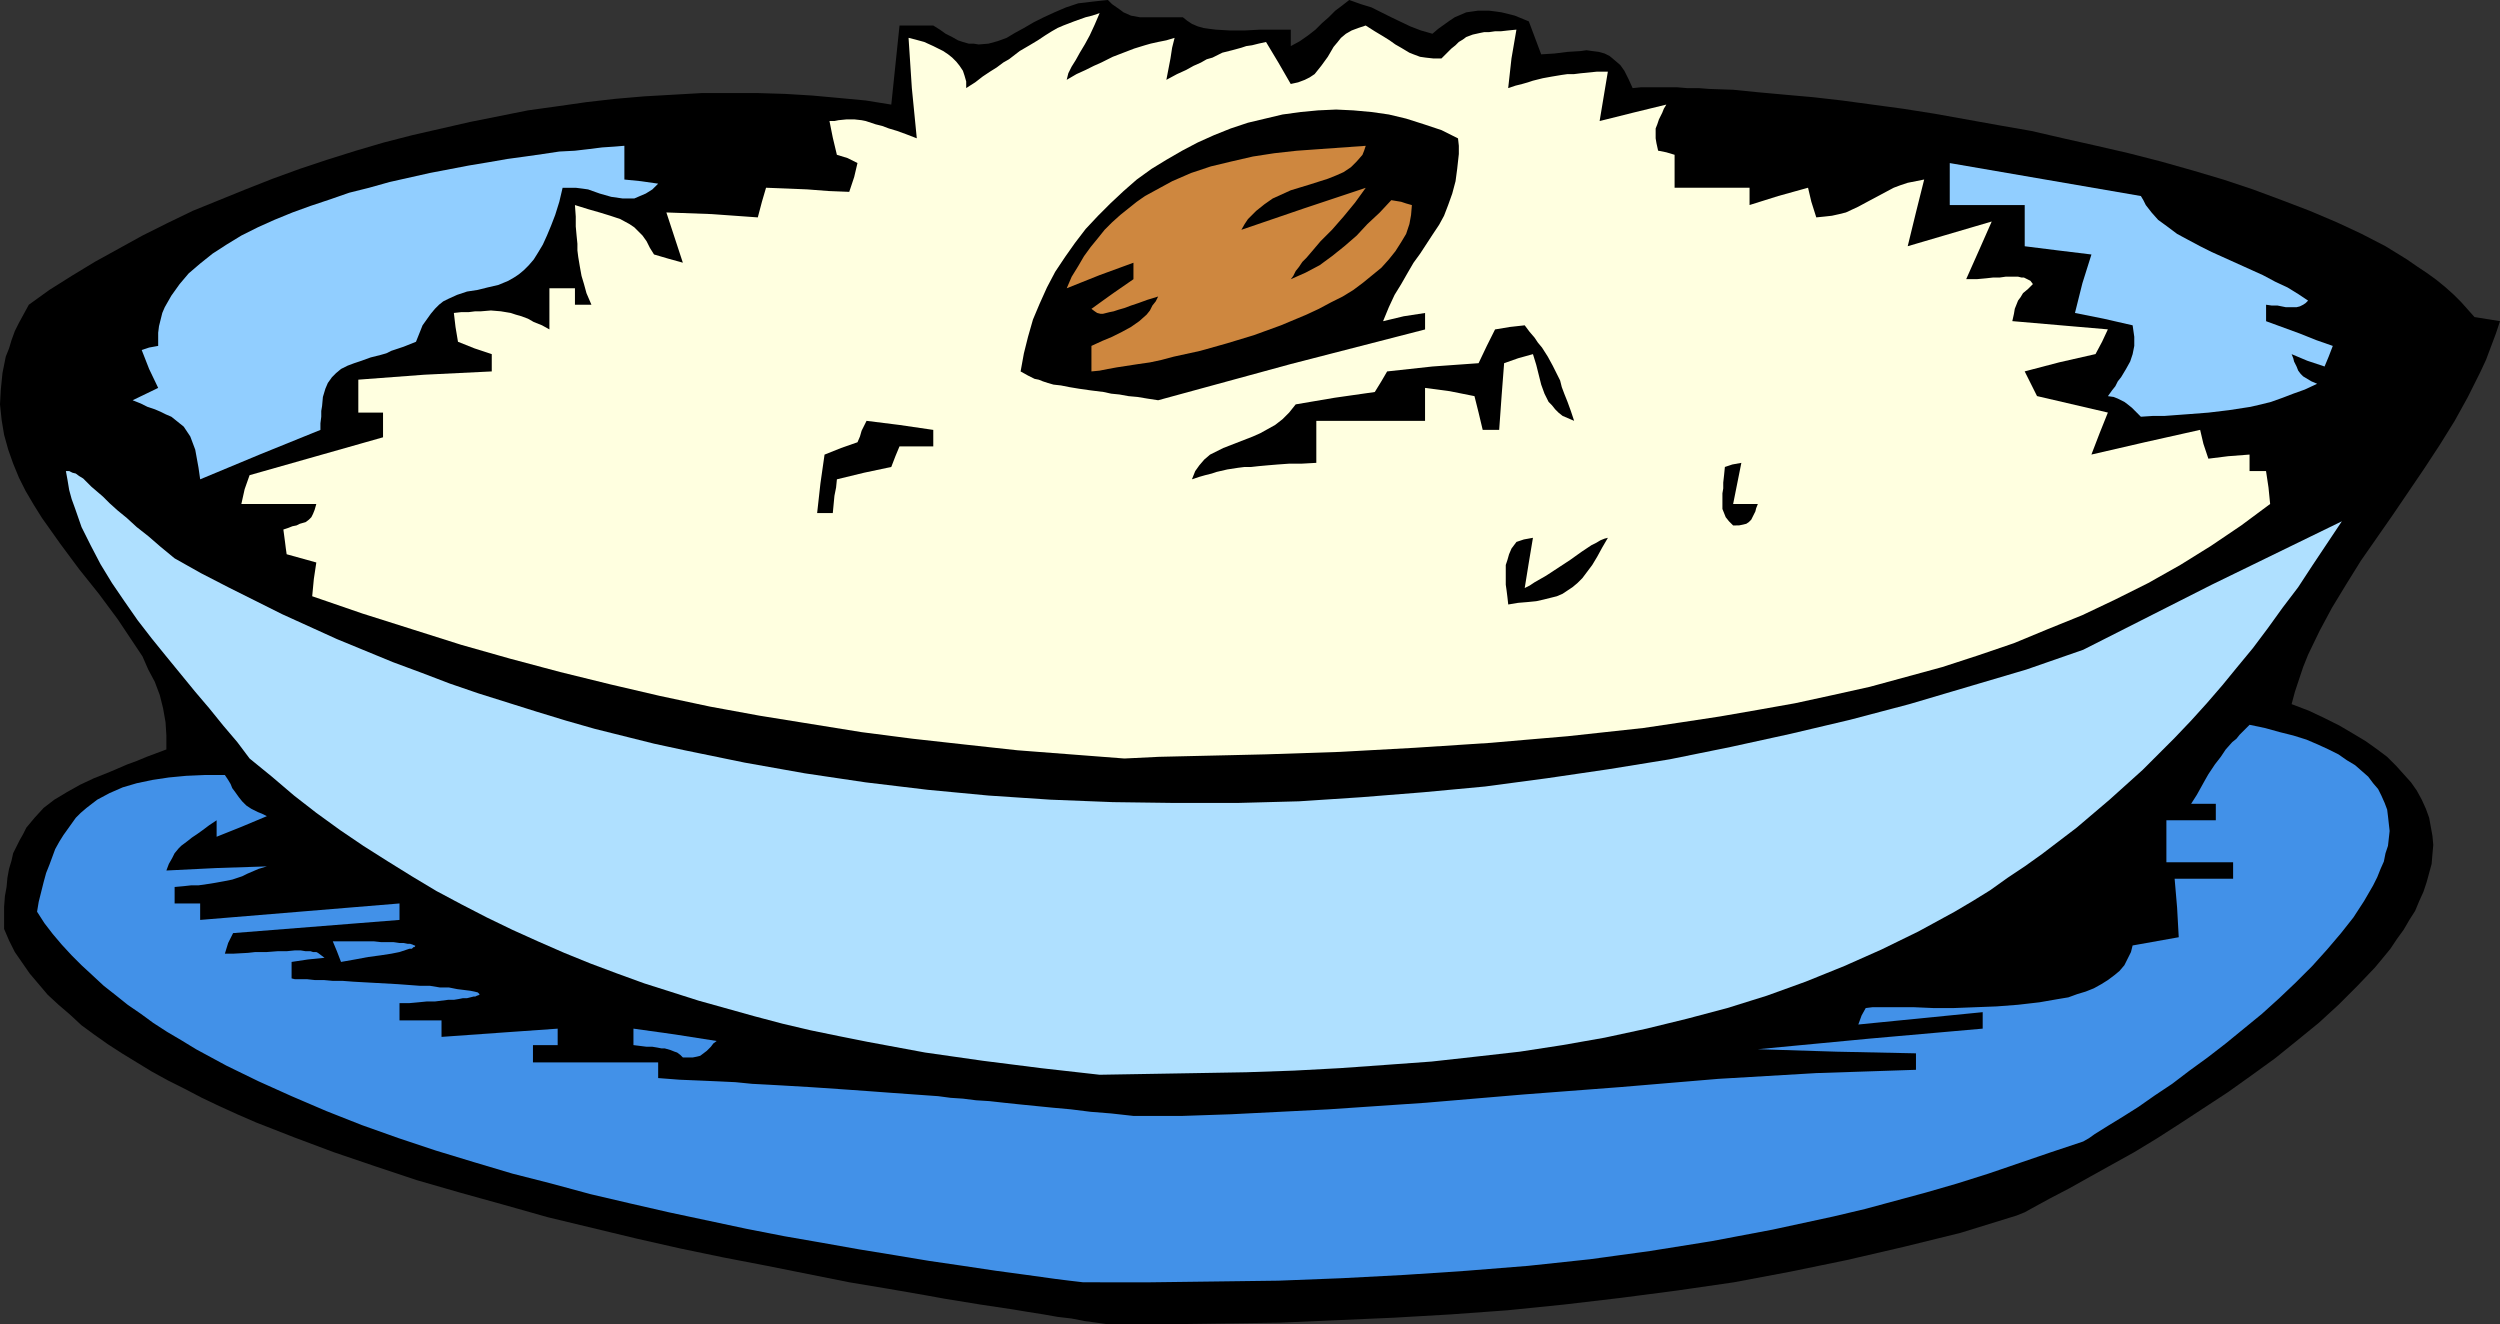
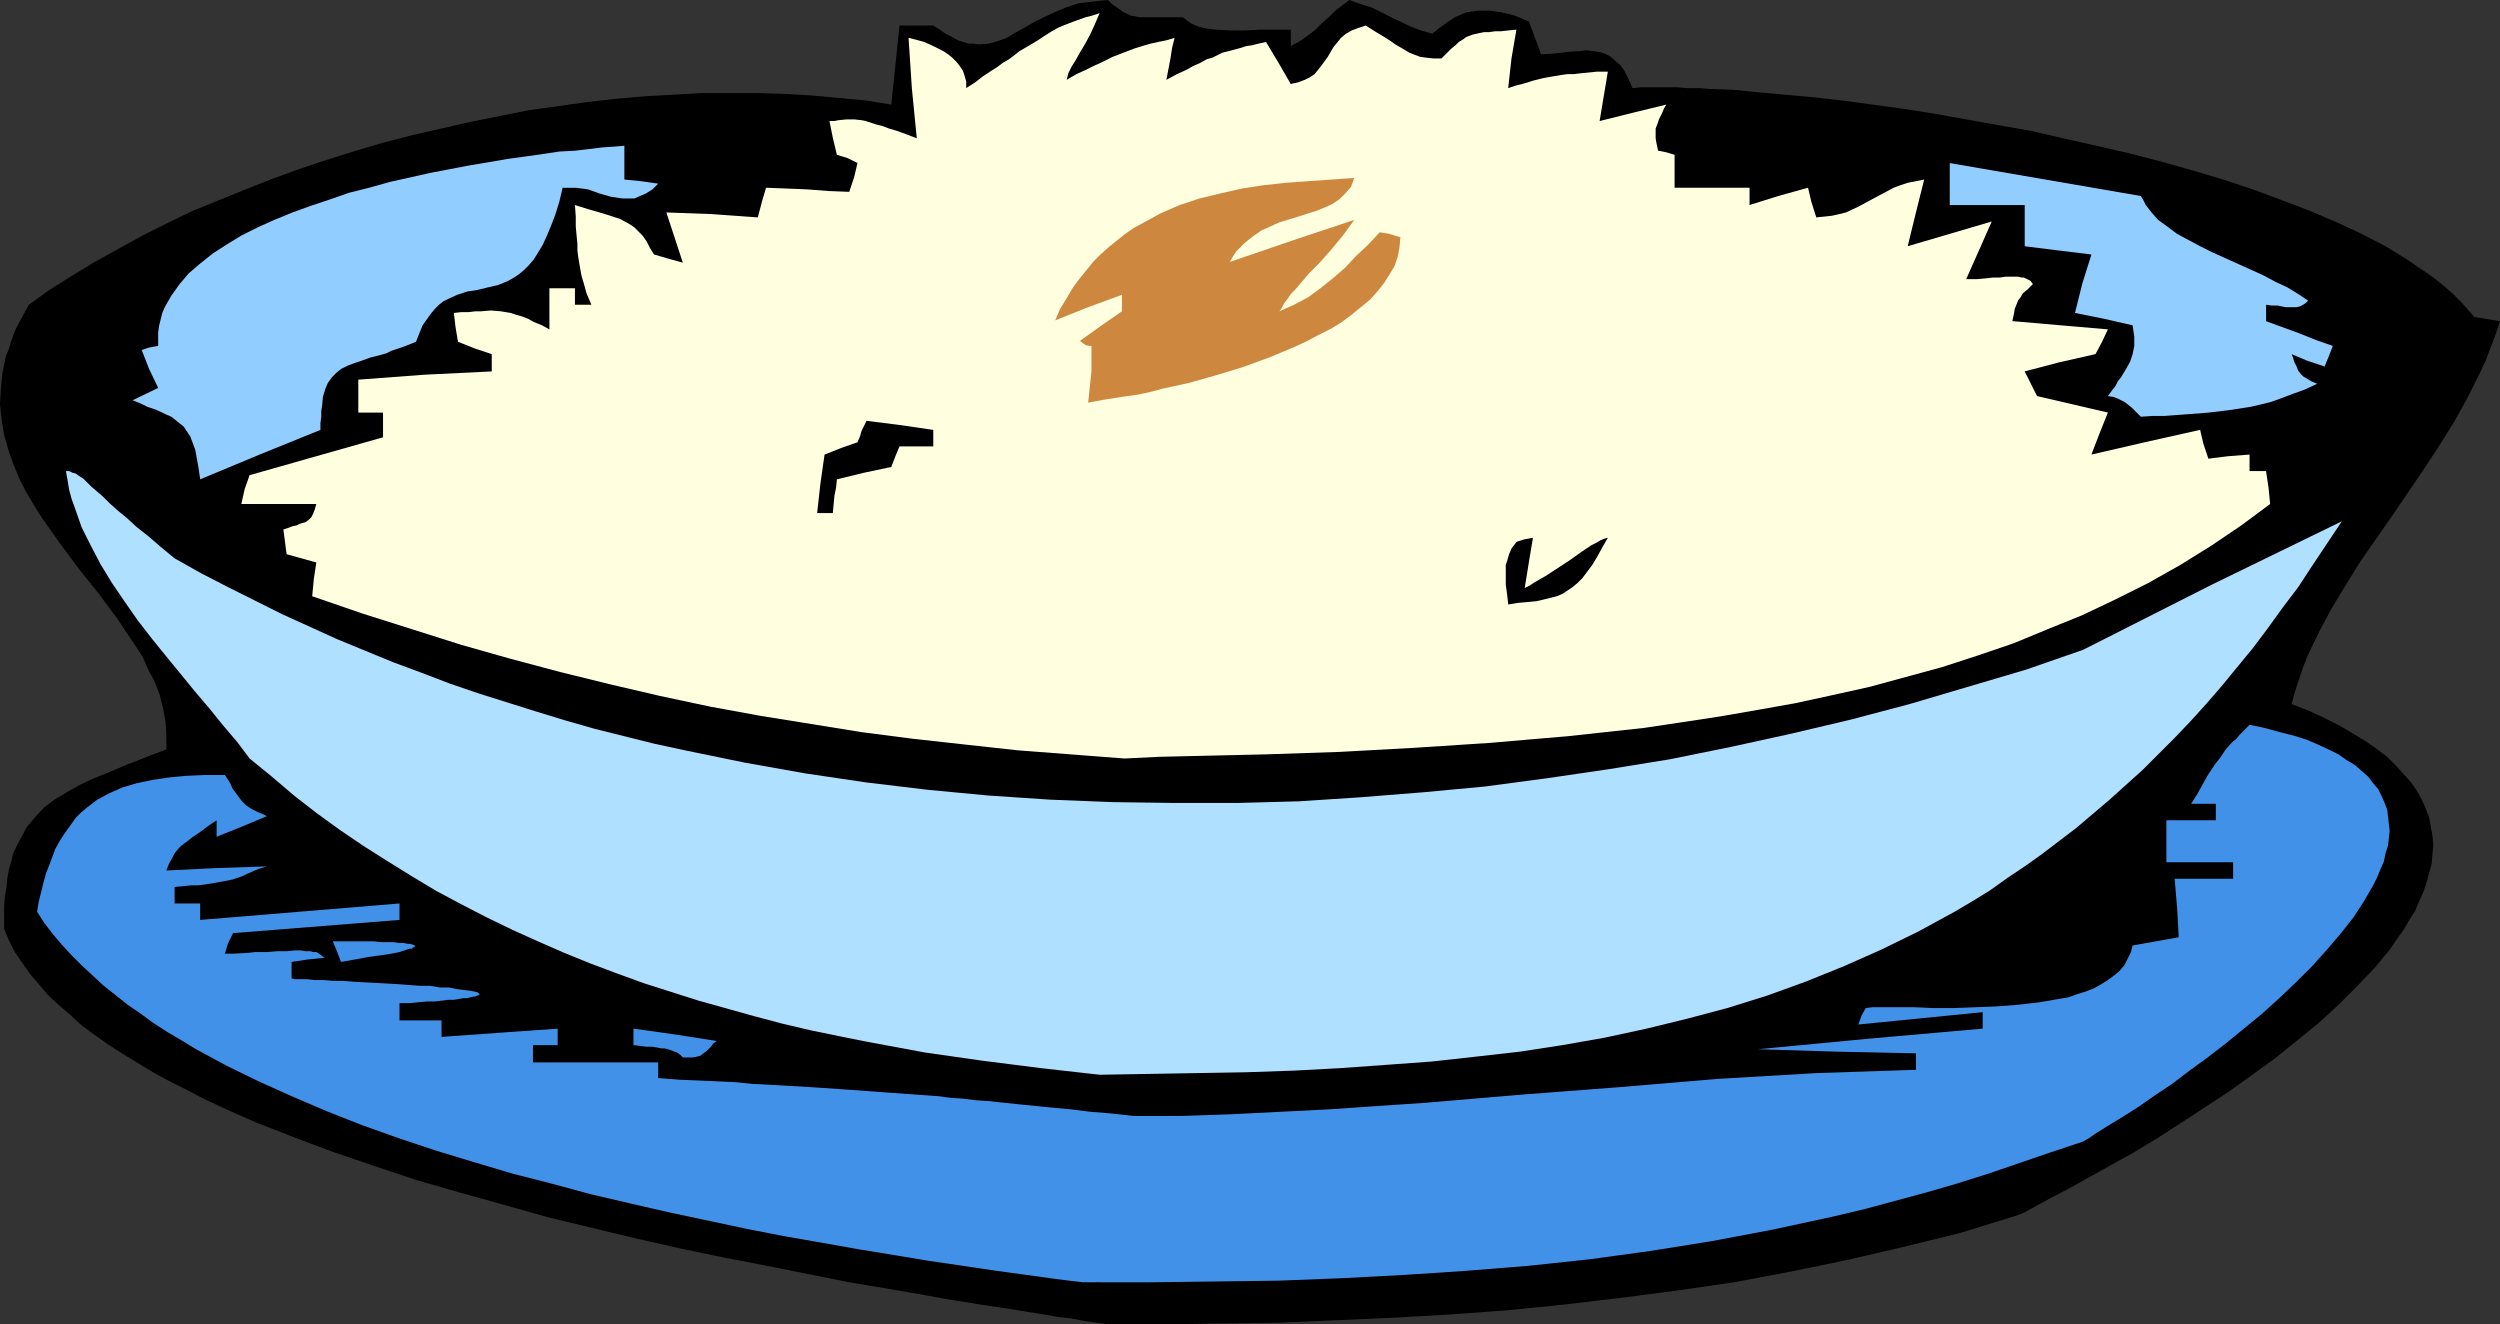
<svg xmlns="http://www.w3.org/2000/svg" xmlns:ns1="http://sodipodi.sourceforge.net/DTD/sodipodi-0.dtd" xmlns:ns2="http://www.inkscape.org/namespaces/inkscape" version="1.0" width="129.766mm" height="68.739mm" id="svg14" ns1:docname="Rice 3.wmf">
  <rect width="100%" height="100%" fill="#333333" stroke="none" />
  <ns1:namedview id="namedview14" pagecolor="#ffffff" bordercolor="#000000" borderopacity="0.25" ns2:showpageshadow="2" ns2:pageopacity="0.0" ns2:pagecheckerboard="0" ns2:deskcolor="#d1d1d1" ns2:document-units="mm" />
  <defs id="defs1">
    <pattern id="WMFhbasepattern" patternUnits="userSpaceOnUse" width="6" height="6" x="0" y="0" />
  </defs>
  <path style="fill:#000000;fill-opacity:1;fill-rule:evenodd;stroke:none" d="m 217.352,259.802 -2.262,-0.323 -2.424,-0.323 -2.424,-0.485 -2.747,-0.323 -2.747,-0.485 -3.07,-0.485 -2.909,-0.485 -3.232,-0.485 -3.232,-0.485 -6.949,-1.131 -3.555,-0.646 -7.434,-1.293 -7.757,-1.293 -8.08,-1.616 -8.08,-1.616 -8.403,-1.616 -8.565,-1.777 -8.565,-1.939 -8.726,-2.1 -8.726,-2.1 -8.565,-2.424 -8.726,-2.424 -8.403,-2.424 -8.242,-2.747 -8.08,-2.747 -7.757,-2.908 -7.434,-2.908 -3.717,-1.616 -3.555,-1.616 -3.394,-1.616 -3.394,-1.777 -3.232,-1.616 -3.232,-1.777 -2.909,-1.777 -2.909,-1.777 -2.747,-1.777 -2.747,-1.939 -2.424,-1.777 -2.262,-2.1 -2.262,-1.939 -2.101,-1.939 -1.778,-2.1 -1.778,-2.1 -1.454,-2.1 -1.454,-2.1 -1.131,-2.262 -0.97,-2.262 v -2.262 -2.1 l 0.162,-2.1 0.323,-1.777 0.162,-1.777 0.323,-1.777 0.485,-1.616 0.323,-1.454 0.646,-1.293 0.646,-1.293 0.646,-1.131 0.646,-1.293 1.616,-1.939 1.778,-1.939 2.101,-1.616 2.424,-1.454 2.586,-1.454 2.747,-1.293 3.232,-1.293 3.394,-1.454 1.778,-0.646 1.939,-0.808 3.878,-1.454 v -2.747 l -0.162,-2.585 -0.485,-2.747 -0.646,-2.585 -0.97,-2.585 -1.293,-2.424 -1.131,-2.585 -1.616,-2.424 -1.616,-2.424 -1.616,-2.424 -3.717,-5.009 -3.878,-4.847 -3.717,-5.009 L 8.242,101.627 6.626,99.041 5.01,96.295 3.717,93.71 2.586,90.963 1.616,88.216 0.808,85.308 0.323,82.4 0,79.33 0.162,76.422 0.485,73.19 0.808,71.575 1.131,69.959 1.778,68.343 2.262,66.728 2.909,64.95 3.717,63.335 4.686,61.558 5.656,59.78 9.696,56.872 l 4.363,-2.747 4.525,-2.747 4.686,-2.585 4.686,-2.585 4.848,-2.424 5.01,-2.424 5.171,-2.1 5.171,-2.1 5.333,-2.1 5.333,-1.939 5.333,-1.777 5.656,-1.777 5.494,-1.616 5.656,-1.454 5.656,-1.293 5.656,-1.293 5.656,-1.131 5.656,-1.131 5.818,-0.808 5.656,-0.808 5.656,-0.646 5.656,-0.485 5.656,-0.323 5.656,-0.323 h 5.494 5.494 l 5.333,0.162 5.333,0.323 5.333,0.485 5.171,0.485 5.01,0.808 0.808,-7.755 0.808,-7.755 h 6.626 l 1.293,0.808 1.131,0.808 1.293,0.646 1.131,0.646 0.97,0.323 1.131,0.323 h 0.97 l 0.97,0.162 1.939,-0.162 1.778,-0.485 1.778,-0.646 1.616,-0.969 1.778,-0.969 1.939,-1.131 1.939,-0.969 2.101,-0.969 2.262,-0.969 2.424,-0.808 1.454,-0.162 1.293,-0.162 1.454,-0.162 L 217.352,0 l 0.808,0.808 1.616,1.131 0.646,0.485 1.454,0.646 1.778,0.323 h 1.616 2.101 2.101 1.293 1.293 l 0.808,0.646 0.97,0.646 1.131,0.485 1.131,0.323 1.131,0.162 1.293,0.162 2.747,0.162 h 2.909 l 3.07,-0.162 h 2.909 3.07 v 3.231 l 1.778,-0.969 1.616,-1.131 1.454,-1.131 1.293,-1.293 1.293,-1.131 1.293,-1.293 1.293,-0.969 L 264.7,0 l 2.262,0.808 2.101,0.646 1.939,0.969 1.939,0.969 3.717,1.777 2.101,0.808 2.262,0.646 1.131,-0.969 1.131,-0.808 1.131,-0.808 0.97,-0.646 1.131,-0.485 1.131,-0.485 1.131,-0.162 1.131,-0.162 h 1.131 1.131 l 1.293,0.162 1.131,0.162 1.293,0.323 1.293,0.323 2.747,1.131 2.424,6.463 2.586,-0.162 2.586,-0.323 2.586,-0.162 1.131,-0.162 1.131,0.162 1.293,0.162 1.131,0.323 0.97,0.485 0.97,0.808 1.131,0.969 0.808,1.131 0.808,1.616 0.808,1.777 1.616,-0.162 h 1.616 1.778 1.778 1.939 l 1.939,0.162 h 2.262 l 2.101,0.162 4.686,0.162 4.848,0.485 5.333,0.485 5.494,0.485 5.656,0.646 5.979,0.808 5.979,0.808 6.141,0.969 6.302,1.131 6.302,1.131 6.464,1.131 6.302,1.454 6.464,1.454 6.302,1.454 6.302,1.616 6.302,1.777 5.979,1.777 5.818,1.939 5.656,2.1 5.494,2.1 5.333,2.262 4.848,2.262 4.686,2.424 2.101,1.293 2.101,1.293 2.101,1.454 1.939,1.293 1.778,1.293 1.778,1.454 1.616,1.454 1.454,1.454 1.293,1.454 1.293,1.454 5.01,0.808 -0.808,2.424 -0.97,2.585 -0.97,2.585 -1.131,2.424 -2.424,4.847 -2.586,4.685 -2.909,4.685 -3.07,4.685 -6.141,9.048 -6.302,9.048 -2.909,4.685 -2.747,4.524 -2.424,4.524 -2.262,4.685 -0.97,2.424 -0.808,2.424 -0.808,2.424 -0.646,2.424 3.394,1.293 3.07,1.454 2.909,1.454 2.747,1.616 2.424,1.454 2.262,1.616 1.939,1.454 1.778,1.777 1.454,1.616 1.454,1.616 1.131,1.616 0.97,1.777 0.808,1.777 0.646,1.777 0.323,1.777 0.323,1.777 0.162,1.777 -0.162,1.777 -0.162,1.939 -0.485,1.777 -0.485,1.777 -0.646,1.939 -0.808,1.777 -0.808,1.939 -1.131,1.777 -1.131,1.939 -1.293,1.777 -1.293,1.939 -1.454,1.777 -1.616,1.939 -3.394,3.555 -3.717,3.716 -3.878,3.555 -4.363,3.554 -4.202,3.393 -4.686,3.393 -4.525,3.231 -4.686,3.07 -4.686,3.07 -4.525,2.908 -4.525,2.747 -4.363,2.424 -4.363,2.424 -4.04,2.262 -3.717,1.939 -3.555,1.939 -1.454,0.808 -1.616,0.646 -10.989,3.393 -11.15,2.747 -11.15,2.585 -10.989,2.262 -11.15,2.1 -11.15,1.616 -11.15,1.454 -10.989,1.293 -11.15,1.131 -11.15,0.808 -11.15,0.646 -11.15,0.485 -11.15,0.485 -11.312,0.162 -11.15,0.162 z" id="path1" />
  <path style="fill:#4291e8;fill-opacity:1;fill-rule:evenodd;stroke:none" d="m 212.504,251.562 -2.747,-0.323 -2.586,-0.323 -5.818,-0.808 -5.979,-0.808 -6.464,-0.969 -6.626,-0.969 -6.787,-1.131 -6.949,-1.131 -7.272,-1.293 -7.434,-1.293 -7.434,-1.454 -7.595,-1.616 -7.595,-1.616 -7.757,-1.777 -7.595,-1.777 -7.757,-2.1 -7.595,-1.939 -7.595,-2.262 -7.434,-2.262 -7.272,-2.424 -7.272,-2.585 -6.949,-2.747 -6.787,-2.908 -6.464,-2.908 -6.302,-3.07 -5.979,-3.231 -2.909,-1.777 -2.747,-1.616 -2.747,-1.777 -2.424,-1.777 -2.586,-1.777 -2.424,-1.939 -2.262,-1.777 -2.262,-2.1 -2.101,-1.939 -1.939,-1.939 -1.939,-2.1 -1.778,-2.1 -1.616,-2.1 -1.454,-2.262 0.323,-1.939 0.485,-1.939 0.485,-1.939 0.485,-1.777 0.646,-1.616 1.131,-3.07 0.808,-1.454 0.808,-1.293 0.808,-1.131 0.808,-1.131 0.808,-1.131 0.97,-0.969 1.131,-0.969 2.101,-1.616 2.424,-1.293 2.586,-1.131 2.747,-0.808 3.07,-0.646 3.232,-0.485 3.394,-0.323 3.717,-0.162 h 3.878 l 0.646,0.969 0.485,0.808 0.323,0.808 0.485,0.646 0.808,1.131 0.646,0.808 0.808,0.808 0.97,0.646 1.293,0.646 0.808,0.323 0.97,0.485 -5.01,2.1 -4.848,1.939 v -3.231 l -1.454,0.969 -1.293,0.969 -1.131,0.808 -0.97,0.646 -0.808,0.646 -0.646,0.485 -0.646,0.485 -0.485,0.485 -0.808,0.969 -0.485,0.969 -0.646,1.131 -0.485,1.293 9.858,-0.485 9.858,-0.323 -1.616,0.485 -1.131,0.485 -1.131,0.485 -0.97,0.485 -1.939,0.646 -1.616,0.323 -1.778,0.323 -0.97,0.162 -1.131,0.162 -1.131,0.162 h -1.454 l -1.454,0.162 -1.778,0.162 v 3.231 h 5.01 v 3.231 l 39.107,-3.231 v 3.231 l -16.322,1.293 -16.322,1.293 -0.97,1.939 -0.646,2.1 h 1.616 l 2.909,-0.162 1.454,-0.162 h 2.262 l 2.101,-0.162 h 1.778 l 1.616,-0.162 h 1.131 l 0.97,0.162 h 0.97 l 0.485,0.162 h 0.646 l 0.323,0.162 0.646,0.485 0.646,0.485 -3.232,0.323 -3.232,0.485 v 3.231 l 0.646,0.162 h 1.131 1.293 l 1.454,0.162 h 1.778 l 1.778,0.162 h 1.939 l 2.101,0.162 8.726,0.485 4.363,0.323 h 1.939 l 1.939,0.323 H 88.072 l 1.616,0.323 1.293,0.162 1.293,0.162 0.808,0.162 0.646,0.162 0.323,0.323 v 0.162 l -0.485,0.162 -0.323,0.162 h -0.323 l -0.646,0.162 -0.646,0.162 h -0.808 l -0.808,0.162 -0.97,0.162 h -1.131 l -1.293,0.162 -1.293,0.162 h -1.616 l -1.616,0.162 -1.778,0.162 h -1.939 v 3.393 h 8.242 v 3.231 l 11.312,-0.808 11.474,-0.808 v 3.231 h -4.848 v 3.393 h 24.563 v 3.07 l 4.202,0.323 3.878,0.162 3.717,0.162 3.394,0.162 3.232,0.323 3.07,0.162 2.909,0.162 2.747,0.162 2.747,0.162 2.424,0.162 4.686,0.323 4.525,0.323 4.363,0.323 4.525,0.323 4.525,0.323 2.424,0.323 2.424,0.162 2.586,0.323 2.586,0.162 2.909,0.323 3.07,0.323 3.232,0.323 3.232,0.323 3.555,0.323 3.878,0.485 4.04,0.323 4.363,0.485 h 9.534 l 9.534,-0.323 9.696,-0.485 9.534,-0.485 19.069,-1.293 19.069,-1.616 19.069,-1.454 19.23,-1.616 19.23,-1.131 9.858,-0.323 9.696,-0.323 v -3.231 l -15.514,-0.323 -15.514,-0.485 22.139,-2.1 21.978,-1.939 v -3.231 l -24.402,2.424 0.646,-1.777 0.808,-1.454 1.293,-0.162 h 8.242 l 3.717,0.162 h 4.04 l 4.202,-0.162 4.202,-0.162 4.202,-0.323 4.202,-0.485 3.717,-0.646 1.939,-0.323 1.778,-0.646 1.616,-0.485 1.616,-0.646 1.454,-0.808 1.293,-0.808 1.293,-0.969 0.97,-0.808 0.97,-1.131 0.646,-1.293 0.646,-1.293 0.323,-1.293 4.525,-0.808 4.525,-0.808 -0.323,-5.816 -0.485,-5.655 h 11.474 v -3.231 h -13.09 v -8.24 h 9.696 v -3.231 h -4.848 l 1.131,-1.777 0.808,-1.454 0.808,-1.454 0.646,-1.131 0.646,-0.969 0.646,-0.969 1.131,-1.454 0.97,-1.454 1.293,-1.454 0.808,-0.646 0.646,-0.808 0.97,-0.969 0.97,-0.969 3.07,0.646 2.909,0.808 2.586,0.646 2.586,0.808 2.262,0.969 2.101,0.969 1.939,0.969 1.616,1.131 1.616,0.969 1.293,1.131 1.293,1.131 0.97,1.293 0.97,1.131 0.646,1.293 0.646,1.454 0.485,1.293 0.162,1.293 0.162,1.454 0.162,1.454 -0.162,1.454 -0.162,1.454 -0.485,1.454 -0.323,1.616 -0.646,1.454 -0.646,1.616 -0.808,1.616 -1.778,3.07 -2.101,3.231 -2.424,3.07 -2.747,3.231 -2.909,3.231 -3.232,3.231 -3.232,3.07 -3.394,3.07 -3.555,2.908 -3.555,2.908 -3.555,2.747 -3.555,2.585 -3.394,2.585 -3.394,2.262 -3.232,2.262 -3.07,1.939 -2.909,1.777 -2.586,1.616 -1.131,0.808 -1.131,0.646 -6.302,2.1 -6.141,2.1 -6.141,2.1 -6.141,1.939 -6.141,1.777 -5.979,1.616 -5.979,1.616 -6.141,1.454 -5.979,1.293 -5.979,1.293 -11.958,2.262 -12.12,1.939 -11.797,1.616 -12.12,1.293 -12.12,0.969 -12.12,0.808 -12.282,0.646 -12.443,0.485 -12.605,0.162 -12.766,0.162 z" id="path2" />
  <path style="fill:#afe0ff;fill-opacity:1;fill-rule:evenodd;stroke:none" d="m 215.736,210.847 -11.474,-1.293 -11.474,-1.454 -11.312,-1.616 -11.312,-2.1 -5.656,-1.131 -5.494,-1.131 -5.494,-1.293 -5.494,-1.454 -10.989,-3.07 -10.666,-3.393 -5.333,-1.939 -5.171,-1.939 -5.171,-2.1 -5.171,-2.262 -5.01,-2.262 -5.01,-2.424 -5.01,-2.585 -4.848,-2.585 -4.848,-2.908 -4.686,-2.908 -4.848,-3.07 -4.525,-3.07 -4.686,-3.393 -4.363,-3.393 -4.363,-3.716 -4.363,-3.555 -2.424,-3.231 -2.747,-3.231 -2.747,-3.393 -2.747,-3.231 -5.818,-7.109 -2.747,-3.393 -2.747,-3.555 -2.586,-3.716 -2.424,-3.555 -2.262,-3.716 -1.939,-3.716 -1.778,-3.555 -1.293,-3.716 -0.646,-1.777 -0.485,-1.777 -0.323,-1.939 -0.323,-1.777 h 0.646 l 0.646,0.323 0.646,0.162 0.646,0.485 0.808,0.485 0.808,0.808 0.808,0.808 1.131,0.969 1.131,0.969 1.293,1.293 1.616,1.454 1.778,1.454 1.939,1.777 2.262,1.777 2.424,2.1 2.747,2.262 5.171,2.908 5.333,2.747 5.171,2.585 5.494,2.747 5.333,2.424 5.333,2.424 5.494,2.262 5.494,2.262 5.656,2.1 5.494,2.1 5.656,1.939 5.656,1.777 5.656,1.777 5.818,1.777 5.656,1.616 5.818,1.454 5.818,1.454 5.979,1.293 11.797,2.424 11.797,2.1 11.958,1.777 12.12,1.454 11.958,1.131 12.12,0.808 12.282,0.485 12.12,0.162 h 12.282 l 12.12,-0.323 12.282,-0.808 12.12,-0.969 12.12,-1.131 12.12,-1.616 12.12,-1.777 11.958,-1.939 11.958,-2.424 11.797,-2.585 11.635,-2.747 11.635,-3.07 11.474,-3.393 11.474,-3.393 11.15,-3.878 25.21,-12.764 25.533,-12.441 -2.909,4.362 -2.909,4.362 -2.747,4.201 -3.07,4.039 -2.909,4.039 -2.909,3.878 -3.07,3.716 -2.909,3.555 -3.07,3.554 -3.07,3.393 -3.232,3.393 -3.07,3.07 -3.232,3.231 -3.232,2.908 -3.232,2.908 -3.232,2.747 -3.232,2.747 -3.394,2.585 -3.394,2.585 -3.394,2.424 -3.394,2.262 -3.394,2.424 -3.394,2.1 -3.555,2.1 -7.11,3.878 -7.272,3.554 -7.272,3.231 -7.595,3.07 -7.595,2.747 -7.757,2.424 -7.918,2.1 -7.918,1.939 -8.242,1.777 -8.242,1.454 -8.403,1.293 -8.565,0.969 -8.726,0.969 -8.888,0.646 -9.05,0.646 -9.05,0.485 -9.373,0.323 -9.373,0.162 -9.534,0.162 z" id="path3" />
  <path style="fill:#4291e8;fill-opacity:1;fill-rule:evenodd;stroke:none" d="m 133.966,207.454 -0.485,-0.485 -0.646,-0.485 -0.485,-0.162 -0.808,-0.323 -1.131,-0.323 h -0.646 l -0.808,-0.162 -0.97,-0.162 h -1.131 l -1.293,-0.162 -1.293,-0.162 v -3.231 l 8.08,1.131 8.242,1.293 -0.646,0.485 -0.485,0.646 -0.808,0.808 -0.646,0.485 -0.646,0.485 -0.646,0.162 -0.808,0.162 h -0.808 z" id="path4" />
  <path style="fill:#4291e8;fill-opacity:1;fill-rule:evenodd;stroke:none" d="m 66.902,188.712 -0.808,-2.1 -0.808,-1.939 h 4.363 1.939 1.778 l 1.454,0.162 h 1.293 1.131 l 1.131,0.162 h 0.808 l 0.808,0.162 h 0.485 l 0.485,0.162 0.323,0.162 h 0.162 v 0.162 l -0.162,0.162 h -0.162 l -0.323,0.323 h -0.485 l -0.485,0.162 -1.454,0.485 -1.616,0.323 -2.101,0.323 -2.424,0.323 -2.586,0.485 z" id="path5" />
  <path style="fill:#ffffe0;fill-opacity:1;fill-rule:evenodd;stroke:none" d="m 220.584,148.804 -10.504,-0.808 -10.504,-0.808 -10.342,-1.131 -10.181,-1.131 -10.019,-1.293 -10.019,-1.616 -10.019,-1.616 -9.696,-1.777 -9.858,-2.1 -9.696,-2.262 -9.858,-2.424 -9.696,-2.585 -9.696,-2.747 -9.696,-3.07 -9.696,-3.07 -9.858,-3.393 0.323,-3.393 0.485,-3.231 -2.909,-0.808 -2.909,-0.808 -0.162,-1.131 -0.162,-1.293 -0.323,-2.424 0.97,-0.323 0.808,-0.323 0.808,-0.162 0.646,-0.323 1.131,-0.323 0.646,-0.485 0.485,-0.485 0.323,-0.646 0.323,-0.808 0.323,-1.131 H 47.349 l 0.646,-2.908 0.97,-2.747 13.09,-3.716 13.09,-3.716 V 80.946 H 70.296 V 74.483 L 83.224,73.514 96.475,72.867 V 69.474 l -3.394,-1.131 -1.616,-0.646 -1.616,-0.646 -0.485,-2.908 -0.323,-2.747 1.454,-0.162 h 1.454 l 1.293,-0.162 h 1.131 l 1.939,-0.162 1.939,0.162 1.939,0.323 0.97,0.323 1.131,0.323 1.293,0.485 1.131,0.646 1.616,0.646 1.454,0.808 v -8.078 h 5.01 v 3.231 h 3.232 l -0.485,-1.131 -0.485,-1.131 -0.485,-1.777 -0.485,-1.616 -0.323,-1.777 -0.162,-0.969 -0.162,-0.969 -0.162,-1.293 v -1.293 l -0.162,-1.616 -0.162,-1.777 v -1.939 l -0.162,-2.262 2.586,0.808 2.262,0.646 2.101,0.646 1.939,0.646 1.778,0.969 0.97,0.646 0.808,0.808 0.808,0.808 0.808,1.131 0.646,1.293 0.808,1.293 2.747,0.808 2.909,0.808 -3.232,-9.856 8.888,0.323 9.05,0.646 0.808,-3.07 0.808,-2.747 4.202,0.162 3.878,0.162 4.202,0.323 4.04,0.162 0.97,-2.908 0.646,-2.747 -0.97,-0.485 -0.97,-0.485 -2.101,-0.646 -0.808,-3.393 -0.323,-1.616 -0.323,-1.616 h 0.97 l 0.808,-0.162 1.616,-0.162 h 1.454 l 1.454,0.162 0.808,0.162 0.97,0.323 0.97,0.323 1.293,0.323 1.293,0.485 1.616,0.485 1.778,0.646 2.101,0.808 -0.97,-9.856 -0.646,-9.856 0.646,0.162 0.646,0.162 1.778,0.485 1.778,0.808 1.939,0.969 0.97,0.646 0.808,0.646 0.808,0.808 0.646,0.808 0.646,0.969 0.323,0.969 0.323,1.131 v 1.293 l 1.778,-1.131 1.454,-1.131 1.454,-0.969 1.293,-0.808 1.293,-0.969 1.131,-0.646 2.101,-1.616 1.939,-1.131 1.616,-0.969 1.454,-0.969 1.293,-0.808 1.131,-0.646 1.131,-0.485 2.101,-0.808 2.262,-0.808 1.293,-0.323 1.454,-0.485 -0.97,2.262 -0.97,2.1 -0.97,1.777 -0.97,1.616 -0.808,1.454 -0.808,1.293 -0.646,1.293 -0.323,1.293 1.939,-1.131 1.778,-0.808 1.616,-0.808 1.454,-0.646 1.293,-0.646 0.97,-0.485 2.101,-0.808 2.101,-0.808 2.101,-0.646 1.131,-0.323 1.454,-0.323 1.616,-0.323 1.616,-0.485 -0.485,1.939 -0.323,2.1 -0.808,4.201 2.101,-1.131 1.778,-0.808 1.454,-0.808 1.454,-0.646 1.131,-0.646 1.131,-0.323 1.939,-0.969 1.939,-0.485 1.778,-0.485 0.97,-0.323 1.131,-0.162 1.293,-0.323 1.454,-0.323 2.424,4.039 2.424,4.201 1.454,-0.323 1.293,-0.485 0.97,-0.485 0.97,-0.646 0.646,-0.808 0.646,-0.808 1.293,-1.777 1.131,-1.939 0.808,-0.969 0.646,-0.808 0.97,-0.808 1.131,-0.646 1.293,-0.485 1.454,-0.485 1.778,1.131 1.616,0.969 1.293,0.808 1.131,0.808 1.131,0.646 0.808,0.485 0.808,0.485 0.808,0.323 1.293,0.485 1.131,0.162 1.454,0.162 h 1.616 l 0.97,-0.969 0.97,-0.969 0.808,-0.646 0.646,-0.646 0.808,-0.485 0.646,-0.485 1.293,-0.485 1.454,-0.323 0.808,-0.162 h 0.97 l 1.131,-0.162 h 1.131 l 1.454,-0.162 1.616,-0.162 -0.97,5.655 -0.646,5.816 1.454,-0.485 1.293,-0.323 1.131,-0.323 0.97,-0.323 1.939,-0.485 1.778,-0.323 1.939,-0.323 1.131,-0.162 h 1.293 l 1.293,-0.162 1.616,-0.162 1.616,-0.162 h 2.101 l -0.808,4.847 -0.808,4.847 6.464,-1.616 6.626,-1.616 -0.485,0.808 -0.323,0.808 -0.323,0.646 -0.323,0.646 -0.323,0.969 -0.323,0.808 v 0.969 0.969 l 0.162,0.969 0.323,1.454 1.616,0.323 1.616,0.485 v 6.463 h 14.706 v 3.393 l 5.656,-1.777 5.818,-1.616 0.646,2.747 0.97,3.07 1.616,-0.162 1.454,-0.162 1.454,-0.323 1.293,-0.323 2.424,-1.131 2.101,-1.131 2.424,-1.293 2.424,-1.293 1.293,-0.485 1.454,-0.485 1.616,-0.323 1.616,-0.323 -1.616,6.463 -1.616,6.624 8.242,-2.424 8.242,-2.424 -2.424,5.493 -2.586,5.816 h 2.101 l 1.778,-0.162 1.454,-0.162 h 1.293 l 1.131,-0.162 h 0.97 0.808 0.646 l 0.646,0.162 h 0.485 l 0.646,0.323 0.646,0.323 0.485,0.646 -0.485,0.485 -0.485,0.485 -0.97,0.808 -0.485,0.808 -0.485,0.646 -0.323,0.808 -0.323,0.808 -0.162,0.969 -0.323,1.454 9.373,0.808 9.373,0.808 -1.131,2.424 -1.293,2.424 -7.11,1.616 -6.787,1.777 2.424,4.847 6.949,1.616 6.949,1.616 -1.616,4.039 -1.616,4.201 10.504,-2.424 10.827,-2.424 0.646,2.747 0.97,2.908 3.878,-0.485 4.202,-0.323 v 3.231 h 3.232 l 0.485,3.231 0.323,3.231 -5.656,4.201 -5.979,4.039 -5.979,3.716 -6.302,3.554 -6.464,3.231 -6.464,3.07 -6.787,2.747 -6.626,2.747 -7.11,2.424 -6.949,2.262 -7.11,1.939 -7.11,1.939 -7.272,1.616 -7.434,1.616 -7.272,1.293 -7.434,1.293 -7.434,1.131 -7.595,1.131 -7.434,0.808 -7.434,0.808 -7.595,0.646 -7.434,0.646 -14.867,0.969 -14.706,0.808 -14.544,0.485 -6.949,0.162 -7.11,0.162 -6.949,0.162 z" id="path6" />
  <path style="fill:#000000;fill-opacity:1;fill-rule:evenodd;stroke:none" d="m 295.889,118.591 -0.162,-1.454 -0.162,-1.293 -0.162,-1.131 v -0.969 -0.808 -0.808 -1.293 l 0.323,-0.969 0.323,-1.131 0.485,-1.131 0.485,-0.646 0.485,-0.646 1.454,-0.485 1.778,-0.323 -0.808,4.847 -0.808,5.009 0.97,-0.485 0.97,-0.646 2.262,-1.293 4.686,-3.07 2.262,-1.616 1.939,-1.293 0.97,-0.485 0.808,-0.485 0.808,-0.323 0.646,-0.162 -1.131,1.939 -0.97,1.777 -0.97,1.616 -0.97,1.293 -0.97,1.293 -0.97,0.969 -0.97,0.808 -0.97,0.646 -0.97,0.646 -1.131,0.485 -1.293,0.323 -1.293,0.323 -1.454,0.323 -1.616,0.162 -1.939,0.162 z" id="path7" />
-   <path style="fill:#000000;fill-opacity:1;fill-rule:evenodd;stroke:none" d="m 340.006,103.081 -0.808,-0.808 -0.646,-0.808 -0.323,-0.808 -0.323,-0.808 v -0.646 -1.454 -0.969 l 0.162,-0.969 V 94.679 l 0.162,-1.454 0.162,-1.616 1.454,-0.485 1.778,-0.323 -0.808,4.039 -0.808,4.039 h 4.848 l -0.323,0.808 -0.162,0.646 -0.485,0.969 -0.323,0.646 -0.485,0.485 -0.485,0.323 -0.646,0.162 -0.808,0.162 z" id="path8" />
  <path style="fill:#000000;fill-opacity:1;fill-rule:evenodd;stroke:none" d="m 160.307,100.657 0.646,-5.816 0.808,-5.655 3.232,-1.293 3.232,-1.131 0.485,-1.131 0.323,-1.131 0.97,-1.939 6.464,0.808 6.626,0.969 V 87.57 H 176.467 l -0.808,1.939 -0.808,2.1 -5.333,1.131 -5.333,1.293 -0.162,1.616 -0.323,1.616 -0.323,3.393 z" id="path9" />
  <path style="fill:#91ceff;fill-opacity:1;fill-rule:evenodd;stroke:none" d="m 39.269,94.033 -0.323,-2.262 -0.323,-1.777 -0.323,-1.777 -0.485,-1.293 -0.485,-1.293 -0.646,-0.969 -0.646,-0.969 -0.808,-0.646 -0.808,-0.646 -0.808,-0.646 -1.131,-0.485 -0.97,-0.485 -1.131,-0.485 -1.454,-0.485 -1.293,-0.646 -1.616,-0.646 5.01,-2.424 -1.778,-3.716 -1.454,-3.716 1.454,-0.485 1.778,-0.323 v -1.293 -1.293 l 0.162,-1.293 0.323,-1.293 0.323,-1.293 0.485,-1.131 0.646,-1.131 0.646,-1.131 1.616,-2.262 1.778,-2.1 2.262,-1.939 2.424,-1.939 2.747,-1.777 2.909,-1.777 3.232,-1.616 3.232,-1.454 3.555,-1.454 3.555,-1.293 3.878,-1.293 3.717,-1.293 3.878,-0.969 4.04,-1.131 7.918,-1.777 7.595,-1.454 3.878,-0.646 3.717,-0.646 3.555,-0.485 3.394,-0.485 3.232,-0.485 3.07,-0.162 2.747,-0.323 2.586,-0.323 2.424,-0.162 1.939,-0.162 v 6.624 l 3.232,0.323 3.394,0.485 -1.131,1.131 -1.293,0.808 -1.131,0.485 -1.131,0.485 h -1.131 -1.131 l -1.131,-0.162 -1.131,-0.162 -2.262,-0.646 -2.262,-0.808 -1.131,-0.162 -1.293,-0.162 h -1.293 -1.293 l -0.646,2.747 -0.808,2.585 -0.808,2.1 -0.808,1.939 -0.808,1.777 -0.97,1.616 -0.808,1.293 -0.97,1.131 -0.97,0.969 -0.97,0.808 -0.97,0.646 -1.131,0.646 -1.939,0.808 -2.101,0.485 -1.939,0.485 -2.101,0.323 -1.939,0.646 -1.778,0.808 -0.97,0.485 -0.808,0.646 -0.808,0.808 -0.808,0.969 -0.808,1.131 -0.808,1.131 -0.646,1.616 -0.646,1.616 -2.424,0.969 -2.424,0.808 -0.97,0.485 -1.131,0.323 -1.939,0.485 -1.778,0.646 -1.454,0.485 -1.293,0.485 -1.293,0.646 -0.97,0.808 -0.808,0.808 -0.808,1.131 -0.485,1.131 -0.485,1.616 -0.162,1.777 -0.162,0.969 v 1.131 l -0.162,1.293 v 1.293 l -11.958,4.847 z" id="path10" />
-   <path style="fill:#000000;fill-opacity:1;fill-rule:evenodd;stroke:none" d="m 233.835,94.033 0.646,-1.616 0.808,-1.131 0.97,-1.131 1.131,-0.969 1.293,-0.646 1.293,-0.646 2.909,-1.131 2.909,-1.131 1.454,-0.646 1.454,-0.808 1.454,-0.808 1.454,-1.131 1.293,-1.293 1.293,-1.616 7.595,-1.293 7.918,-1.131 1.293,-2.1 1.131,-1.939 8.888,-0.969 9.05,-0.646 1.616,-3.393 1.616,-3.231 2.909,-0.485 2.909,-0.323 0.97,1.293 0.97,1.131 0.646,0.969 0.808,0.969 1.131,1.777 0.97,1.777 0.97,1.939 0.485,0.969 0.323,1.293 0.485,1.293 0.646,1.616 0.646,1.777 0.646,1.939 -1.131,-0.485 -1.131,-0.485 -0.808,-0.646 -0.646,-0.646 -0.646,-0.808 -0.646,-0.646 -0.808,-1.616 -0.646,-1.777 -0.485,-1.939 -0.485,-1.939 -0.646,-2.1 -2.909,0.808 -2.747,0.969 -0.485,6.301 -0.485,6.786 h -3.232 l -0.808,-3.393 -0.808,-3.231 -4.848,-0.969 -4.848,-0.646 v 6.463 h -21.331 v 8.24 l -2.909,0.162 h -2.424 l -2.262,0.162 -1.939,0.162 -1.778,0.162 -1.454,0.162 h -1.293 l -1.293,0.162 -2.101,0.323 -2.101,0.485 -0.97,0.323 -1.293,0.323 -1.131,0.323 z" id="path11" />
  <path style="fill:#91ceff;fill-opacity:1;fill-rule:evenodd;stroke:none" d="m 419.998,81.754 -0.485,-0.485 -0.485,-0.485 -0.808,-0.808 -0.808,-0.646 -0.646,-0.485 -0.646,-0.323 -0.646,-0.323 -0.808,-0.323 -1.131,-0.162 0.808,-1.131 0.646,-0.808 0.485,-0.969 0.646,-0.808 0.97,-1.616 0.808,-1.454 0.485,-1.454 0.323,-1.616 v -1.777 l -0.162,-1.131 -0.162,-1.131 -5.656,-1.293 -5.656,-1.131 1.454,-5.816 1.778,-5.655 -6.626,-0.808 -6.464,-0.808 v -8.078 h -14.706 v -8.24 l 18.746,3.231 9.373,1.616 9.373,1.616 0.485,0.808 0.485,0.969 1.131,1.454 1.293,1.454 1.778,1.293 1.939,1.454 2.101,1.131 2.424,1.293 2.262,1.131 5.01,2.262 5.01,2.262 2.424,1.293 2.424,1.131 2.101,1.293 1.939,1.293 -0.485,0.485 -0.485,0.323 -0.646,0.323 -0.646,0.162 h -0.97 -0.485 -0.646 l -0.808,-0.162 -0.808,-0.162 h -1.131 l -1.131,-0.162 v 3.231 l 6.626,2.424 3.232,1.293 3.232,1.131 -0.808,2.1 -0.808,1.939 -3.394,-1.131 -3.07,-1.293 0.323,0.808 0.162,0.646 0.485,0.969 0.323,0.808 0.485,0.646 0.485,0.485 0.808,0.485 0.808,0.485 1.131,0.485 -2.424,1.131 -2.262,0.808 -2.101,0.808 -2.262,0.808 -1.939,0.485 -2.101,0.485 -4.202,0.646 -4.04,0.485 -4.202,0.323 -4.363,0.323 h -2.262 z" id="path12" />
-   <path style="fill:#000000;fill-opacity:1;fill-rule:evenodd;stroke:none" d="m 227.209,78.522 -2.101,-0.323 -1.939,-0.323 -1.778,-0.162 -1.778,-0.323 -1.616,-0.162 -1.454,-0.323 -1.293,-0.162 -1.293,-0.162 -2.262,-0.323 -1.939,-0.323 -1.616,-0.323 -1.454,-0.162 -1.131,-0.323 -0.97,-0.323 -0.808,-0.323 -0.808,-0.162 -1.293,-0.646 -1.454,-0.808 0.646,-3.555 0.808,-3.231 0.97,-3.393 1.293,-3.07 1.454,-3.231 1.616,-3.07 1.939,-2.908 1.939,-2.747 2.101,-2.747 2.424,-2.585 2.424,-2.424 2.586,-2.424 2.586,-2.262 2.909,-2.1 2.909,-1.777 3.07,-1.777 3.07,-1.616 3.232,-1.454 3.232,-1.293 3.394,-1.131 3.394,-0.808 3.394,-0.808 3.555,-0.485 3.394,-0.323 3.555,-0.162 3.394,0.162 3.555,0.323 3.394,0.485 3.394,0.808 3.555,1.131 3.394,1.131 3.232,1.616 0.162,1.454 v 1.616 l -0.323,2.908 -0.323,2.424 -0.646,2.424 -0.808,2.262 -0.808,2.1 -0.97,1.777 -1.293,1.939 -2.424,3.716 -1.293,1.777 -1.131,1.939 -1.293,2.262 -1.293,2.1 -1.131,2.424 -1.131,2.747 4.04,-0.969 4.202,-0.646 v 3.231 l -26.341,6.786 z" id="path13" />
-   <path style="fill:#ce873f;fill-opacity:1;fill-rule:evenodd;stroke:none" d="m 214.12,72.867 v -5.009 l 2.101,-0.969 1.939,-0.808 1.939,-0.969 1.778,-0.969 1.616,-1.131 1.454,-1.293 0.646,-0.808 0.485,-0.969 0.646,-0.808 0.485,-0.969 -2.101,0.646 -1.778,0.646 -1.454,0.485 -1.293,0.485 -1.131,0.323 -0.97,0.323 -0.808,0.162 -0.646,0.162 -0.646,0.162 h -0.485 l -0.646,-0.162 -0.485,-0.323 -0.646,-0.485 4.04,-2.908 4.202,-2.908 v -3.231 l -6.626,2.424 -6.464,2.585 0.97,-2.262 1.293,-2.1 1.131,-1.939 1.293,-1.777 1.454,-1.777 1.293,-1.616 1.454,-1.454 1.616,-1.454 3.232,-2.585 1.616,-1.131 1.778,-0.969 1.778,-0.969 1.778,-0.969 3.717,-1.616 3.878,-1.293 4.04,-0.969 4.202,-0.969 4.202,-0.646 4.363,-0.485 4.525,-0.323 9.05,-0.646 -0.323,0.969 -0.323,0.808 -1.131,1.293 -1.131,1.131 -1.454,0.969 -1.454,0.646 -1.616,0.646 -3.555,1.131 -3.717,1.131 -1.778,0.808 -1.778,0.808 -1.616,1.131 -1.616,1.293 -1.616,1.616 -0.646,0.969 -0.646,1.131 6.141,-2.1 6.141,-2.1 12.12,-4.039 -2.101,2.908 -2.262,2.747 -2.262,2.585 -2.262,2.262 -1.778,2.1 -0.97,1.131 -0.808,0.808 -0.646,0.969 -0.646,0.808 -0.485,0.969 -0.485,0.646 2.909,-1.293 2.747,-1.454 2.424,-1.777 2.424,-1.939 2.424,-2.1 2.101,-2.262 2.424,-2.262 2.262,-2.424 0.97,0.162 0.97,0.162 0.97,0.323 1.131,0.323 -0.162,1.939 -0.323,1.777 -0.646,1.939 -0.97,1.616 -1.131,1.777 -1.293,1.616 -1.454,1.616 -1.778,1.454 -1.778,1.454 -1.939,1.454 -2.101,1.293 -2.262,1.131 -2.424,1.293 -2.424,1.131 -5.01,2.1 -5.333,1.939 -5.333,1.616 -5.171,1.454 -5.171,1.131 -2.424,0.646 -2.262,0.485 -2.262,0.323 -2.101,0.323 -2.101,0.323 -1.778,0.323 -1.616,0.323 z" id="path14" />
+   <path style="fill:#ce873f;fill-opacity:1;fill-rule:evenodd;stroke:none" d="m 214.12,72.867 v -5.009 h -0.485 l -0.646,-0.162 -0.485,-0.323 -0.646,-0.485 4.04,-2.908 4.202,-2.908 v -3.231 l -6.626,2.424 -6.464,2.585 0.97,-2.262 1.293,-2.1 1.131,-1.939 1.293,-1.777 1.454,-1.777 1.293,-1.616 1.454,-1.454 1.616,-1.454 3.232,-2.585 1.616,-1.131 1.778,-0.969 1.778,-0.969 1.778,-0.969 3.717,-1.616 3.878,-1.293 4.04,-0.969 4.202,-0.969 4.202,-0.646 4.363,-0.485 4.525,-0.323 9.05,-0.646 -0.323,0.969 -0.323,0.808 -1.131,1.293 -1.131,1.131 -1.454,0.969 -1.454,0.646 -1.616,0.646 -3.555,1.131 -3.717,1.131 -1.778,0.808 -1.778,0.808 -1.616,1.131 -1.616,1.293 -1.616,1.616 -0.646,0.969 -0.646,1.131 6.141,-2.1 6.141,-2.1 12.12,-4.039 -2.101,2.908 -2.262,2.747 -2.262,2.585 -2.262,2.262 -1.778,2.1 -0.97,1.131 -0.808,0.808 -0.646,0.969 -0.646,0.808 -0.485,0.969 -0.485,0.646 2.909,-1.293 2.747,-1.454 2.424,-1.777 2.424,-1.939 2.424,-2.1 2.101,-2.262 2.424,-2.262 2.262,-2.424 0.97,0.162 0.97,0.162 0.97,0.323 1.131,0.323 -0.162,1.939 -0.323,1.777 -0.646,1.939 -0.97,1.616 -1.131,1.777 -1.293,1.616 -1.454,1.616 -1.778,1.454 -1.778,1.454 -1.939,1.454 -2.101,1.293 -2.262,1.131 -2.424,1.293 -2.424,1.131 -5.01,2.1 -5.333,1.939 -5.333,1.616 -5.171,1.454 -5.171,1.131 -2.424,0.646 -2.262,0.485 -2.262,0.323 -2.101,0.323 -2.101,0.323 -1.778,0.323 -1.616,0.323 z" id="path14" />
</svg>